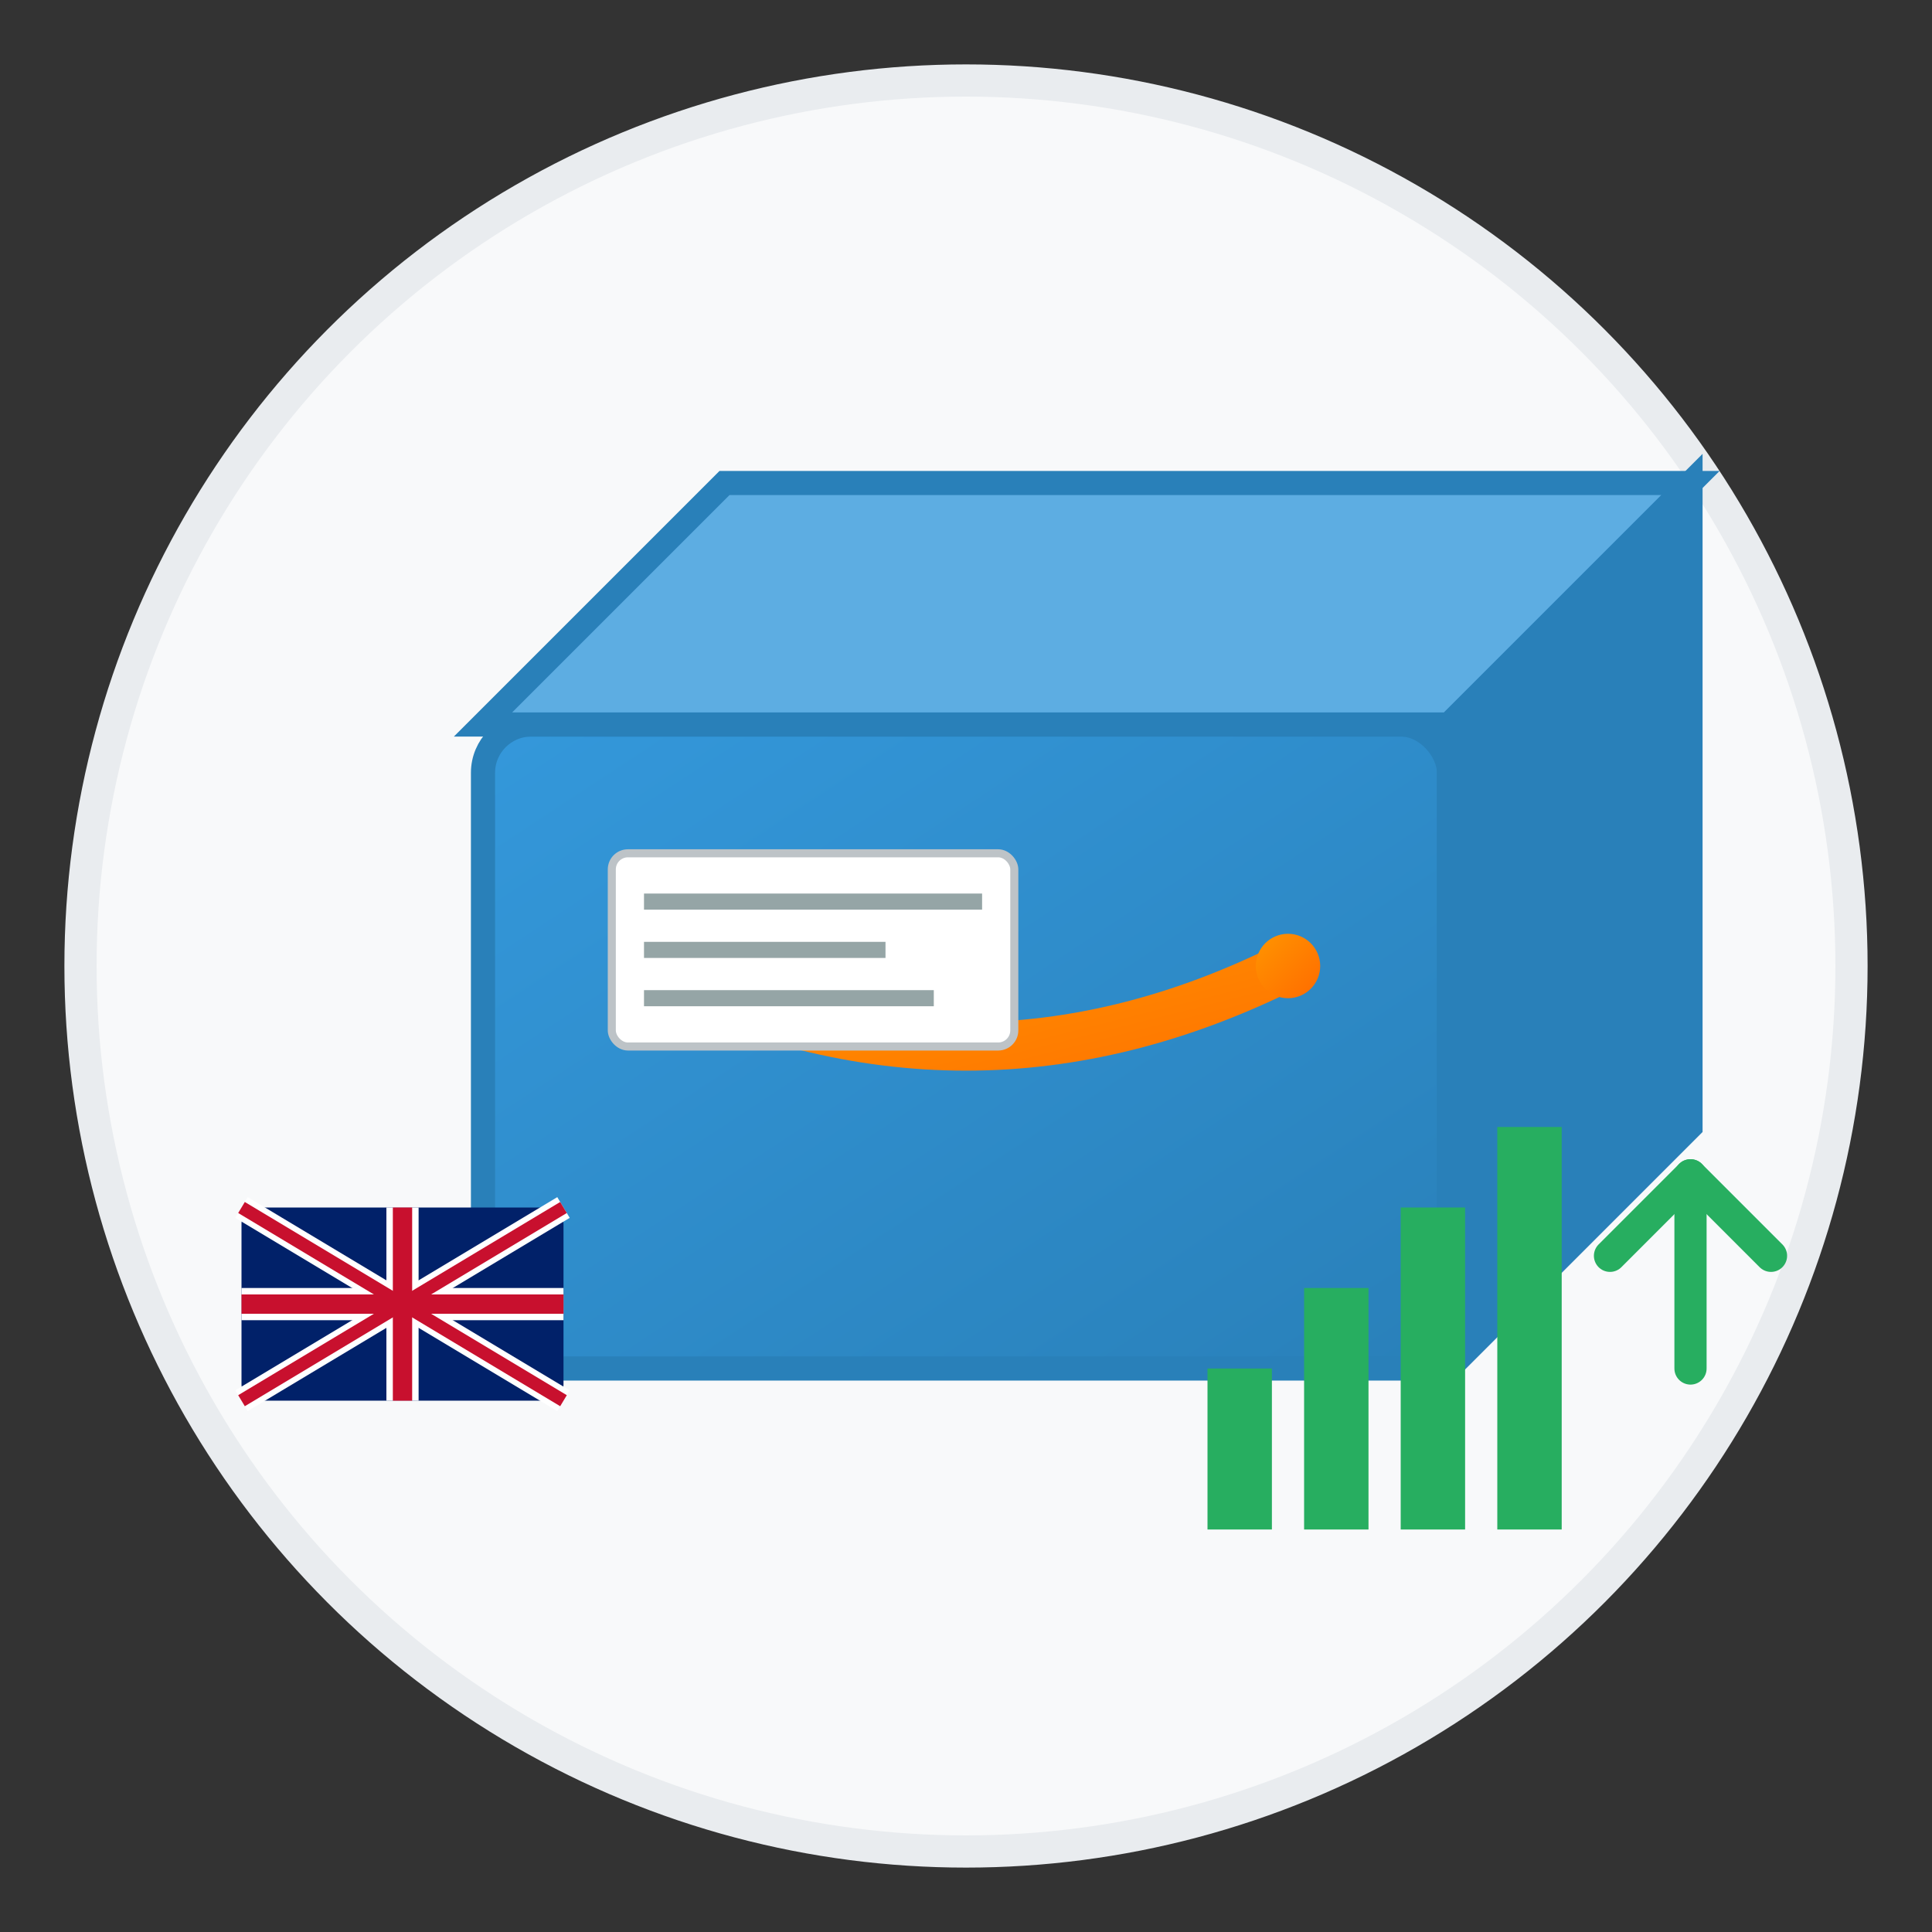
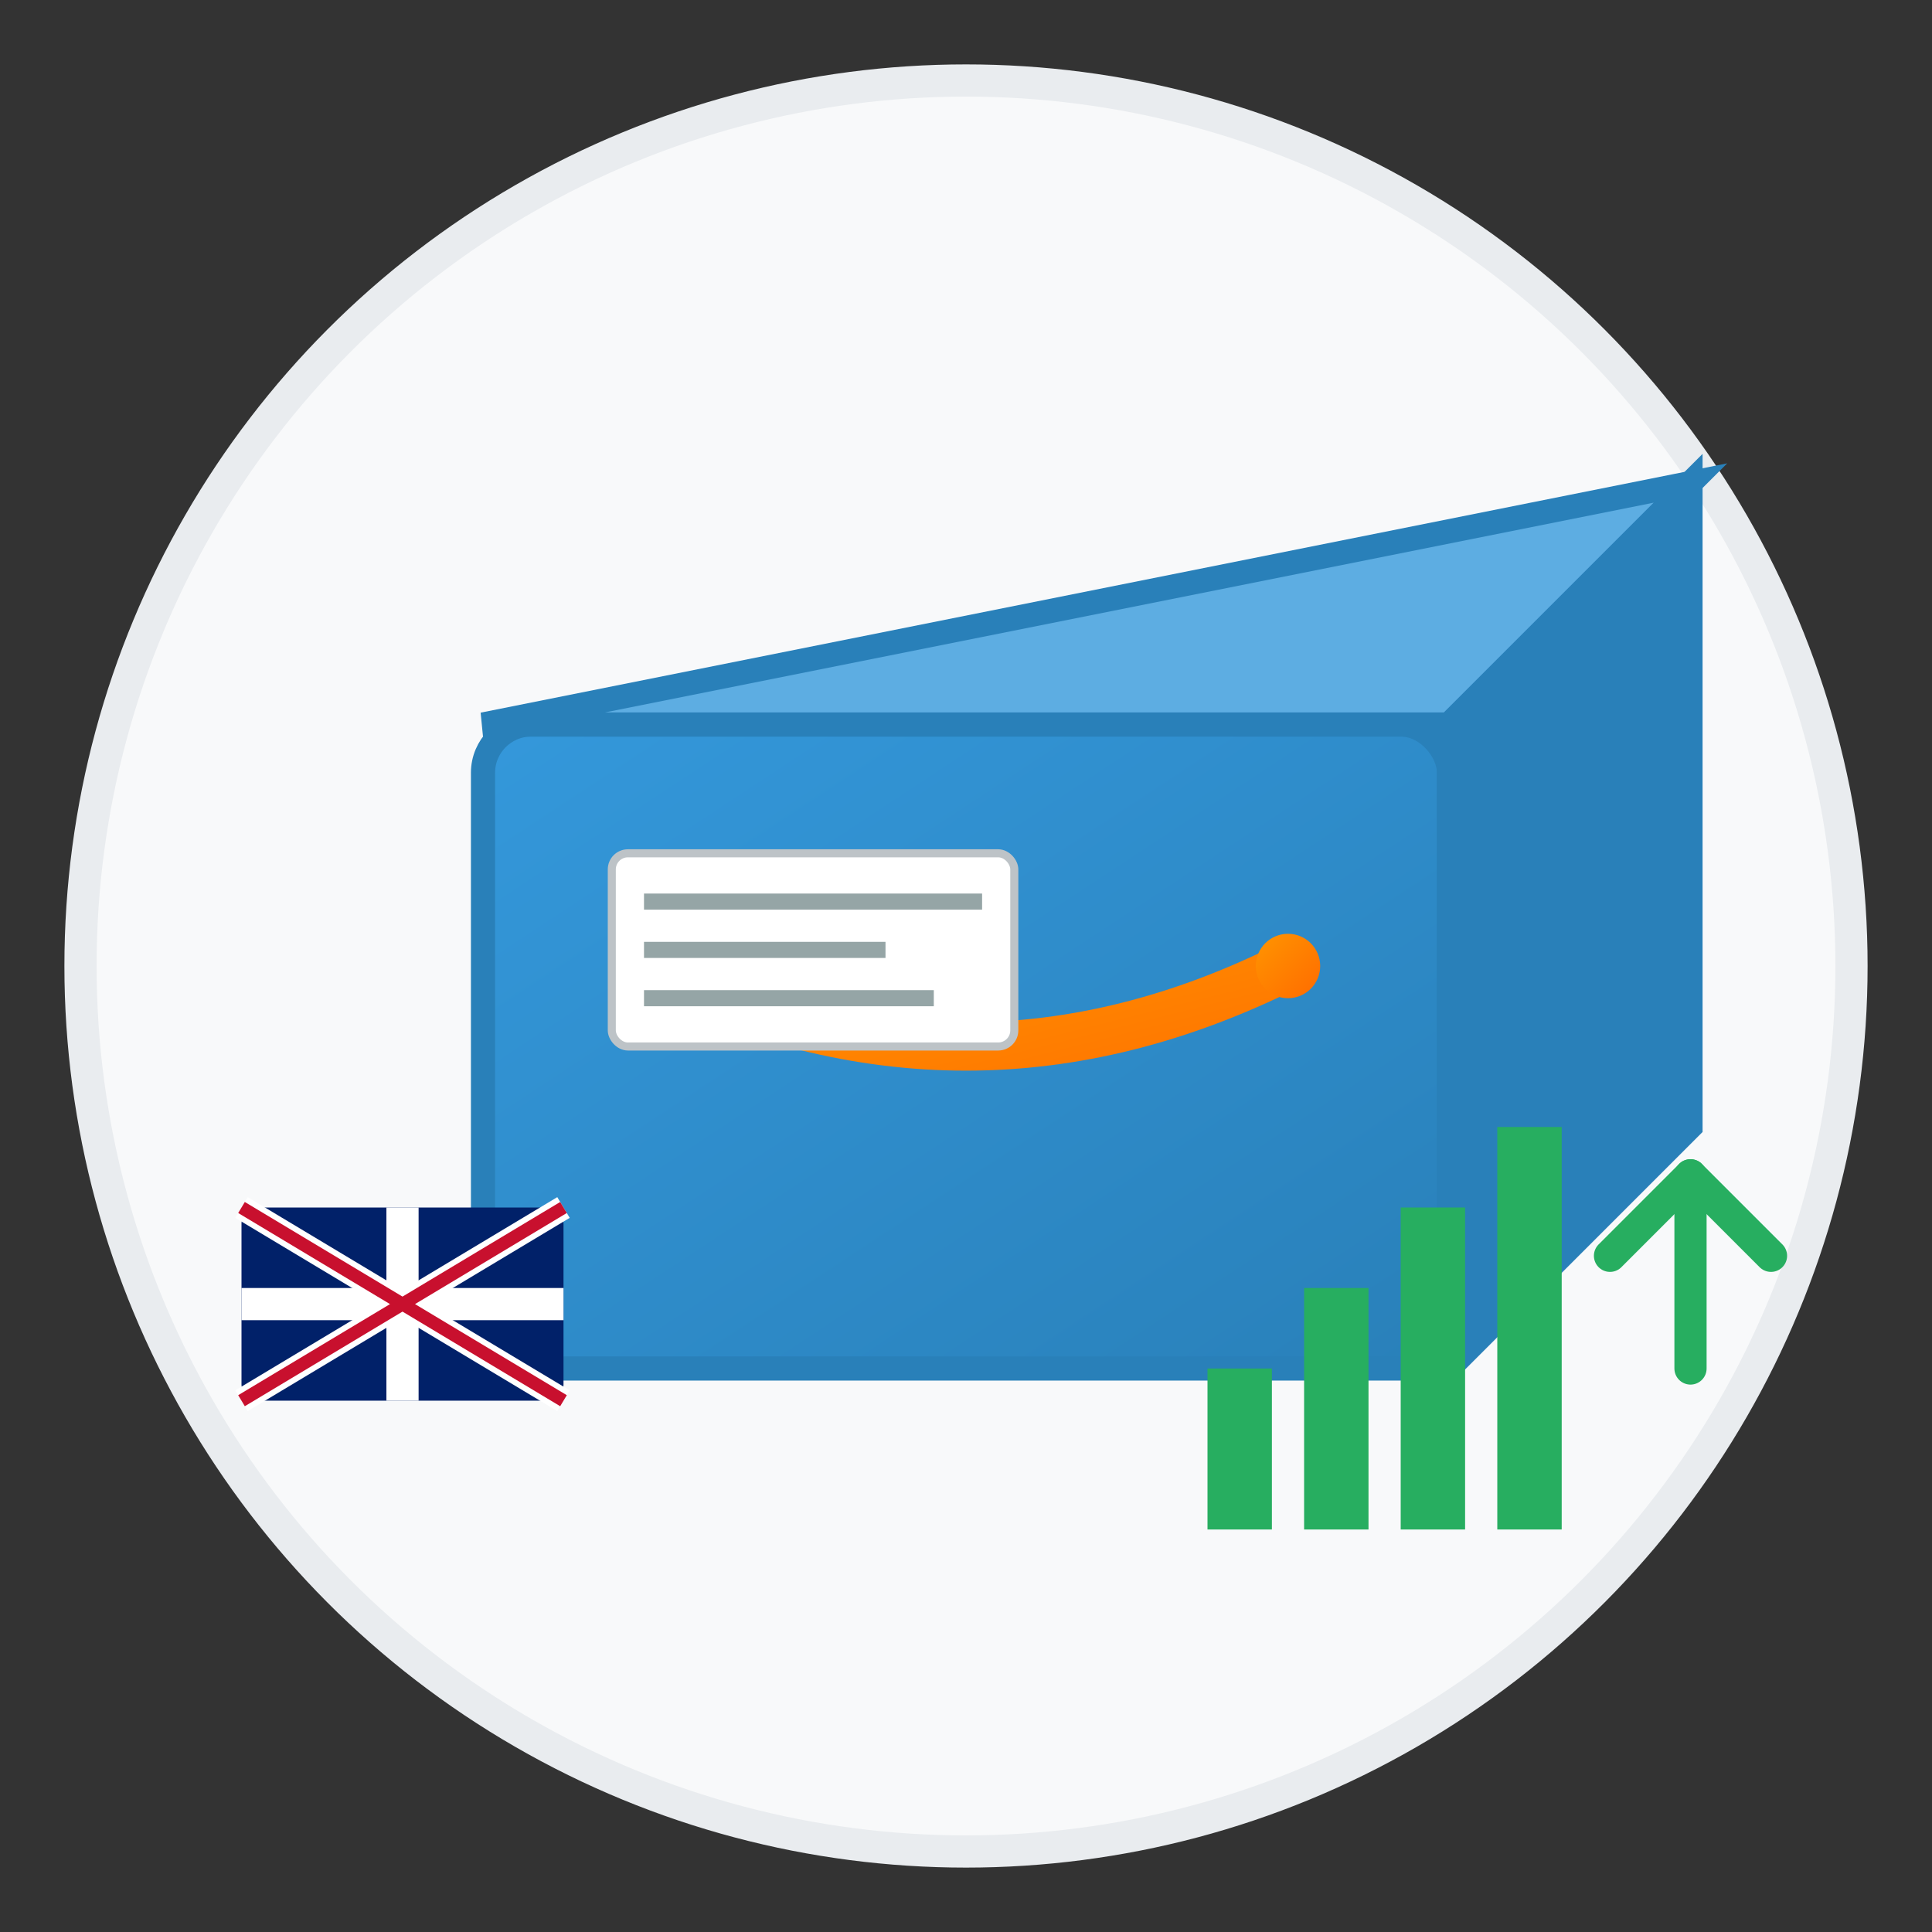
<svg xmlns="http://www.w3.org/2000/svg" viewBox="0 0 120 120" width="120" height="120">
  <rect x="0" y="0" width="120" height="120" fill="#333333" stroke="none" />
  <defs>
    <linearGradient id="amazonGradient" x1="0%" y1="0%" x2="100%" y2="100%">
      <stop offset="0%" style="stop-color:#FF9500;stop-opacity:1" />
      <stop offset="100%" style="stop-color:#FF6B00;stop-opacity:1" />
    </linearGradient>
    <linearGradient id="boxGradient" x1="0%" y1="0%" x2="100%" y2="100%">
      <stop offset="0%" style="stop-color:#3498db;stop-opacity:1" />
      <stop offset="100%" style="stop-color:#2980b9;stop-opacity:1" />
    </linearGradient>
  </defs>
  <circle cx="60" cy="60" r="55" fill="#f8f9fa" stroke="#e9ecef" stroke-width="2" />
  <g transform="translate(30, 25)">
    <rect x="0" y="20" width="60" height="40" fill="url(#boxGradient)" stroke="#2980b9" stroke-width="1.5" rx="3" />
-     <path d="M0 20 L15 5 L75 5 L60 20 Z" fill="#5dade2" stroke="#2980b9" stroke-width="1.5" />
+     <path d="M0 20 L75 5 L60 20 Z" fill="#5dade2" stroke="#2980b9" stroke-width="1.5" />
    <path d="M60 20 L75 5 L75 45 L60 60 Z" fill="#2980b9" stroke="#2980b9" stroke-width="1.5" />
    <path d="M10 35 Q30 45 50 35" stroke="url(#amazonGradient)" stroke-width="3" fill="none" stroke-linecap="round" />
    <circle cx="50" cy="35" r="2" fill="url(#amazonGradient)" />
    <rect x="8" y="28" width="25" height="12" fill="#ffffff" stroke="#bdc3c7" stroke-width="0.5" rx="1" />
    <line x1="10" y1="31" x2="31" y2="31" stroke="#95a5a6" stroke-width="1" />
    <line x1="10" y1="34" x2="25" y2="34" stroke="#95a5a6" stroke-width="1" />
    <line x1="10" y1="37" x2="28" y2="37" stroke="#95a5a6" stroke-width="1" />
  </g>
  <g transform="translate(75, 70)">
    <rect x="0" y="15" width="4" height="10" fill="#27ae60" />
    <rect x="6" y="10" width="4" height="15" fill="#27ae60" />
    <rect x="12" y="5" width="4" height="20" fill="#27ae60" />
    <rect x="18" y="0" width="4" height="25" fill="#27ae60" />
    <path d="M25 8 L30 3 L35 8" stroke="#27ae60" stroke-width="2" fill="none" stroke-linecap="round" stroke-linejoin="round" />
    <line x1="30" y1="3" x2="30" y2="15" stroke="#27ae60" stroke-width="2" stroke-linecap="round" />
  </g>
  <g transform="translate(15, 75)">
    <rect x="0" y="0" width="20" height="12" fill="#012169" rx="1" />
    <path d="M0 0 L20 12 M20 0 L0 12" stroke="#ffffff" stroke-width="1.5" />
    <path d="M10 0 L10 12 M0 6 L20 6" stroke="#ffffff" stroke-width="2" />
    <path d="M0 0 L20 12 M20 0 L0 12" stroke="#C8102E" stroke-width="0.8" />
-     <path d="M10 0 L10 12 M0 6 L20 6" stroke="#C8102E" stroke-width="1.2" />
  </g>
</svg>